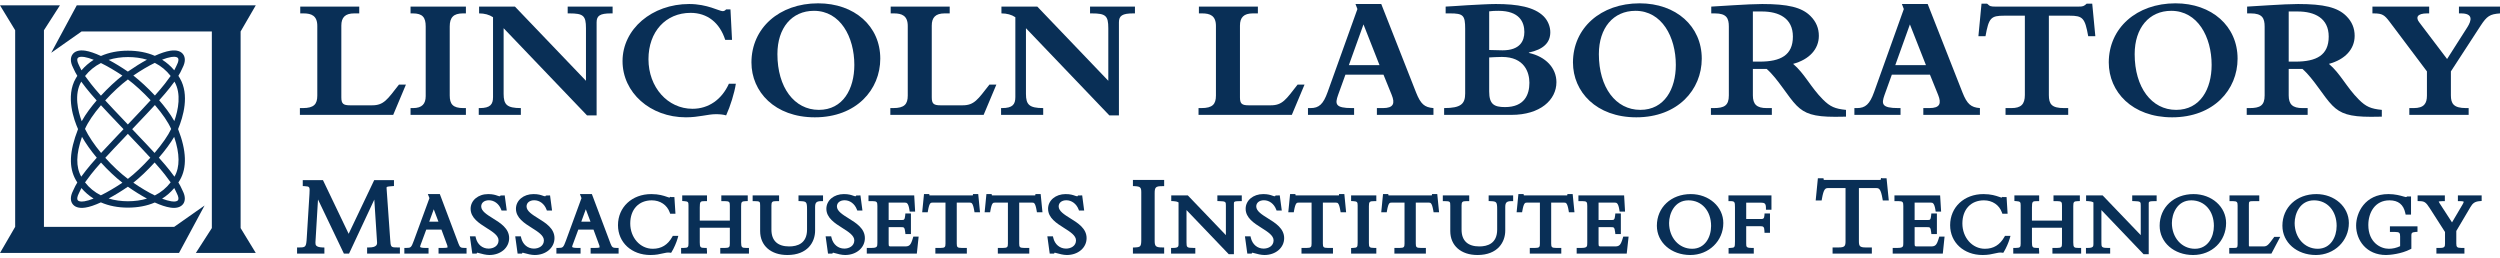
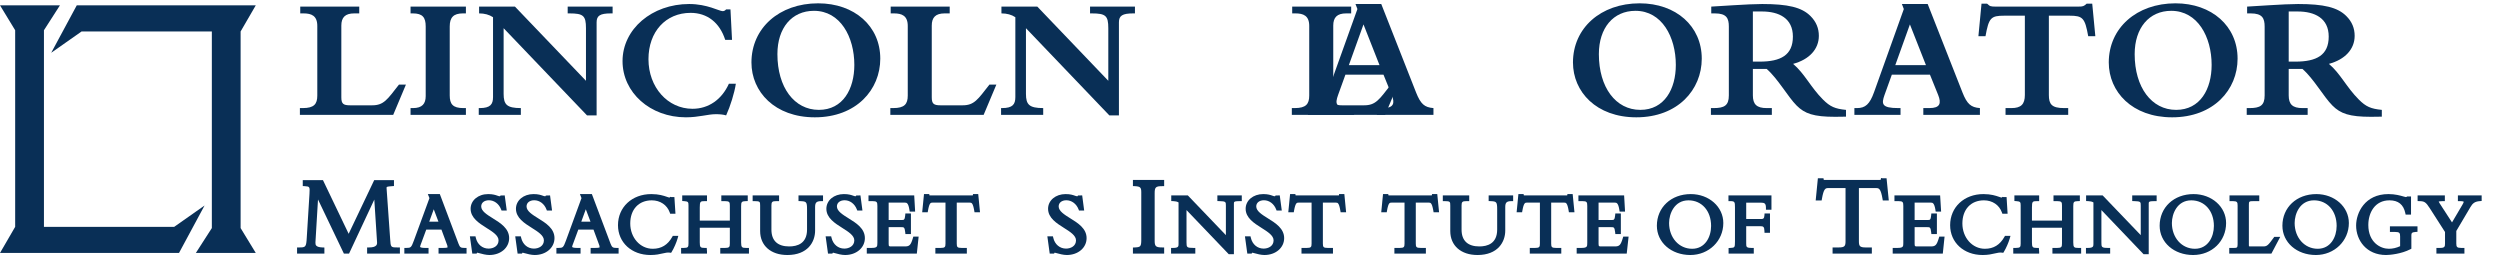
<svg xmlns="http://www.w3.org/2000/svg" width="100%" height="100%" viewBox="0 0 2025 209" version="1.1" xml:space="preserve" style="fill-rule:evenodd;clip-rule:evenodd;stroke-linejoin:round;stroke-miterlimit:2;">
  <g id="LL_Logo_white">
    <path id="Fill-4" d="M318.488,93.05l-75.575,0l-0,-5.504l2.4,-0c9.024,-0 11.695,-3.213 11.695,-10.129l0,-56.413c0,-8.3 -4.779,-10.154 -11.137,-10.154l-2.675,0l-0,-5.508l47.787,-0l0,5.508l-4.07,0c-7.325,0 -10.434,3.258 -10.434,9.871l0,58.121c0,5.196 1.55,6.458 7.046,6.458l17.904,0c9.442,0 12.263,-4.642 21.709,-16.754l5.65,-0l-10.3,24.504" style="fill:#092f56;" />
    <path id="Fill-5" d="M332.546,5.342l44.837,-0l0,5.508l-2.408,0c-7.608,0 -10.696,3.258 -10.696,10.571l0,55.862c0,6.884 2.379,10.263 10.996,10.263l2.108,-0l0,5.504l-44.837,0l-0,-5.504l1.979,-0c7.475,-0 10.292,-3.508 10.292,-9.713l-0,-56.412c-0,-7.313 -2.529,-10.571 -10.425,-10.571l-1.846,0l-0,-5.508" style="fill:#092f56;" />
    <path id="Fill-6" d="M407.938,76.129c-0,8.625 2.691,11.417 13.954,11.417l-0,5.504l-34.104,0l-0,-5.504l0.833,-0c8.604,-0 10.733,-3.092 10.733,-8.871l0,-64.733c-3.108,-2.08 -6.916,-3.092 -11.287,-3.092l-0,-5.508l29.037,-0l57.534,60.1l-0,-42.596c-0,-10.142 -2.117,-11.996 -13.4,-11.996l-1.413,-0l0,-5.508l36.387,-0l0,5.508l-1.412,-0c-8.758,-0 -11.542,1.854 -11.542,7.192l0,75.425l-7.771,-0l-67.55,-70.621l0,53.283" style="fill:#092f56;" />
    <path id="Fill-7" d="M596.033,67.842c-1.129,7.483 -4.508,18.312 -7.87,25.625c-2.271,-0.7 -5.088,-0.975 -8.338,-0.975c-6.633,-0 -13.675,2.533 -24.25,2.533c-28.908,0 -51.321,-20.025 -51.321,-45.517c0,-25.95 23.821,-46.258 53.996,-46.258c14.679,0 24.25,5.779 27.096,5.779c1.117,0 1.962,-0.429 2.817,-1.429l3.52,0l1.259,24.7l-5.513,0c-4.5,-13.983 -14.5,-21.879 -28.037,-21.879c-20.171,-0 -34.134,15.242 -34.134,37.529c0,22.713 15.521,40.175 35.675,40.175c12.971,0 23.688,-7.467 29.463,-20.283l5.637,-0" style="fill:#092f56;" />
    <path id="Fill-8" d="M663.258,88.996c19.588,-0 28.755,-16.958 28.755,-36.383c-0,-22.7 -11.296,-43.846 -32.713,-43.846c-17.925,-0 -29.596,13.821 -29.596,35.083c0,26.954 13.671,45.146 33.554,45.146Zm-0.575,-86.304c29.475,-0 50.342,18.466 50.342,44.816c0,25.105 -19.321,47.517 -53.017,47.517c-32.437,0 -51.337,-20.712 -51.337,-44.417c-0,-27.904 22.567,-47.916 54.012,-47.916Z" style="fill:#092f56;" />
    <path id="Fill-9" d="M796.746,93.05l-75.575,0l-0,-5.504l2.408,-0c9.017,-0 11.704,-3.213 11.704,-10.129l0,-56.413c0,-8.3 -4.8,-10.154 -11.154,-10.154l-2.675,0l0,-5.508l47.804,-0l0,5.508l-4.087,0c-7.342,0 -10.446,3.258 -10.446,9.871l0,58.121c0,5.196 1.558,6.458 7.063,6.458l17.908,0c9.442,0 12.271,-4.642 21.721,-16.754l5.629,-0l-10.3,24.504" style="fill:#092f56;" />
    <path id="Fill-10" d="M831.029,76.129c0,8.625 2.692,11.417 13.963,11.417l-0,5.504l-34.121,0l-0,-5.504l0.825,-0c8.633,-0 10.737,-3.092 10.737,-8.871l0,-64.733c-3.096,-2.08 -6.908,-3.092 -11.27,-3.092l-0,-5.508l29.05,-0l57.516,60.1l0,-42.596c0,-10.142 -2.133,-11.996 -13.416,-11.996l-1.375,-0l-0,-5.508l36.375,-0l-0,5.508l-1.413,-0c-8.758,-0 -11.562,1.854 -11.562,7.192l-0,75.425l-7.759,-0l-67.55,-70.621l0,53.283" style="fill:#092f56;" />
-     <path id="Fill-11" d="M1046.38,93.05l-75.566,0l-0,-5.504l2.387,-0c9.017,-0 11.709,-3.213 11.709,-10.129l-0,-56.413c-0,-8.3 -4.771,-10.154 -11.125,-10.154l-2.675,0l-0,-5.508l47.775,-0l-0,5.508l-4.063,0c-7.35,0 -10.454,3.258 -10.454,9.871l-0,58.121c-0,5.196 1.554,6.458 7.058,6.458l17.913,0c9.458,0 12.258,-4.642 21.7,-16.754l5.625,-0l-10.284,24.504" style="fill:#092f56;" />
+     <path id="Fill-11" d="M1046.38,93.05l-0,-5.504l2.387,-0c9.017,-0 11.709,-3.213 11.709,-10.129l-0,-56.413c-0,-8.3 -4.771,-10.154 -11.125,-10.154l-2.675,0l-0,-5.508l47.775,-0l-0,5.508l-4.063,0c-7.35,0 -10.454,3.258 -10.454,9.871l-0,58.121c-0,5.196 1.554,6.458 7.058,6.458l17.913,0c9.458,0 12.258,-4.642 21.7,-16.754l5.625,-0l-10.284,24.504" style="fill:#092f56;" />
    <path id="Fill-12" d="M1104.43,19.767l-11.85,32.987l24.829,0l-12.979,-32.987Zm-14.642,40.737l-5.949,16.471c-2.534,7.192 -2.388,10.571 11.15,10.571l1.829,-0l-0,5.504l-37.359,0l0,-5.504l2.096,-0c6.784,-0 10.292,-3.092 13.825,-12.975l24.129,-67.242l-1.558,-4.079l20.871,-0l28.196,71.646c3.671,9.271 6.771,12.104 14.083,12.65l0,5.504l-45.817,-0l0,-5.504l4.938,-0c8.596,-0 9.858,-3.792 7.05,-10.692l-6.634,-16.35l-30.85,0Z" style="fill:#092f56;" />
-     <path id="Fill-13" d="M1206.24,74.042c-0,10.291 3.804,12.696 12.837,12.696c15.788,-0 19.742,-10.167 19.742,-19.63c-0,-8.445 -3.954,-20.991 -22.254,-20.991c-2.709,-0 -8.209,0.275 -10.325,0.416l-0,27.509Zm-0,-33.546c3.108,0.117 8.187,0.258 10.875,0.258c14.096,0 17.616,-7.625 17.616,-14.817c0,-8.037 -3.958,-17.17 -21.025,-17.17c-2.945,-0 -5.066,0.095 -7.466,0.416l-0,31.313Zm-19.454,-17.221c-0,-10.867 -1.546,-12.425 -12.271,-12.425l-3.542,-0l0,-5.508c3.542,-0.092 10.3,-0.688 17.787,-1.117c8.48,-0.417 16.788,-0.975 22.842,-0.975c17.613,-0 31.167,2.404 38.784,10c3.512,3.533 5.358,8.467 5.358,12.804c-0,8.621 -5.646,13.975 -17.359,16.521l0,0.296c13.667,2.962 22.317,12.262 22.317,23.687c0,14.38 -13.129,26.492 -36.421,26.492l-54.541,0l-0,-5.504c13.787,-0 17.045,-3.508 17.045,-11.829l0,-52.442Z" style="fill:#092f56;" />
    <path id="Fill-14" d="M1328.65,88.996c19.588,-0 28.767,-16.958 28.767,-36.383c-0,-22.7 -11.288,-43.846 -32.7,-43.846c-17.938,-0 -29.634,13.821 -29.634,35.083c0,26.954 13.671,45.146 33.567,45.146Zm-0.554,-86.304c29.458,-0 50.329,18.466 50.329,44.816c0,25.105 -19.342,47.517 -53.021,47.517c-32.433,0 -51.3,-20.712 -51.3,-44.417c0,-27.904 22.525,-47.916 53.992,-47.916Z" style="fill:#092f56;" />
    <path id="Fill-15" d="M1419.83,49.913l5.509,-0.001c17.033,0 26.908,-5.22 26.908,-20.287c0,-14.958 -11.412,-20.325 -25.087,-20.325l-7.33,-0l0,40.612Zm0,27.371c0,7.171 3.096,10.263 11.155,10.263l4.212,-0l0,5.504l-49.35,-0l0,-5.504l2.233,-0c8.638,-0 12.284,-2.092 12.284,-10.263l-0,-55.696c-0,-6.775 -1.809,-10.737 -11.267,-10.737l-2.979,-0l-0,-5.508c7.041,-0.413 12.437,-0.688 18.192,-1.117c7.912,-0.533 18.05,-0.975 23.108,-0.975c20.775,-0 32.033,2.662 39.075,9.742c4.658,4.633 6.779,9.987 6.779,16.05c0,10.725 -7.75,19.179 -20.862,22.687c9.287,7.792 14.212,18.933 24.229,28.929c5.8,5.771 9.733,7.467 18.612,8.338l0,5.496c-3.091,0.116 -4.496,0.116 -8.737,0.116c-17.471,0 -24.667,-2.529 -31.284,-9.154c-7.037,-7.041 -15.22,-21.867 -24.245,-29.625l-11.155,0l0,21.454Z" style="fill:#092f56;" />
    <path id="Fill-16" d="M1547.03,19.767l-11.85,32.987l24.838,0l-12.988,-32.987Zm-14.65,40.737l-5.937,16.471c-2.542,7.192 -2.392,10.571 11.154,10.571l1.833,-0l0,5.504l-37.375,0l0,-5.504l2.117,-0c6.75,-0 10.312,-3.092 13.846,-12.975l24.075,-67.242l-1.559,-4.079l20.892,-0l28.175,71.646c3.671,9.271 6.767,12.104 14.129,12.65l0,5.504l-45.841,-0l-0.001,-5.504l4.942,-0c8.596,-0 9.833,-3.792 7.05,-10.692l-6.608,-16.35l-30.892,0Z" style="fill:#092f56;" />
    <path id="Fill-17" d="M1659.58,76.975c0,7.358 2.259,10.571 12.275,10.571l3.388,-0l-0,5.504l-50.758,0l-0,-5.504l4.804,-0c7.729,-0 10.845,-3.092 10.845,-10.571l0,-64.271l-16.637,0c-10.883,0 -12.546,1.663 -15.242,16.608l-5.75,0l2.517,-26.345l4.496,-0c1.146,0.983 1.875,1.687 2.683,1.962c1.013,0.321 2.125,0.413 4.113,0.413l67.133,-0c3.792,-0 4.483,-0.271 6.746,-2.375l4.512,-0l2.513,26.345l-5.771,0c-2.663,-14.791 -4.35,-16.608 -15.208,-16.608l-16.659,0l0,64.271" style="fill:#092f56;" />
    <path id="Fill-18" d="M1762.65,88.996c19.609,-0 28.775,-16.958 28.775,-36.383c0,-22.7 -11.271,-43.846 -32.729,-43.846c-17.892,-0 -29.612,13.821 -29.612,35.083c-0,26.954 13.708,45.146 33.566,45.146Zm-0.533,-86.304c29.446,-0 50.325,18.466 50.325,44.816c-0,25.105 -19.313,47.517 -53.038,47.517c-32.412,0 -51.3,-20.712 -51.3,-44.417c0,-27.904 22.529,-47.916 54.013,-47.916Z" style="fill:#092f56;" />
    <path id="Fill-19" d="M1853.85,49.913l5.488,-0.001c17.062,0 26.92,-5.22 26.92,-20.287c0,-14.958 -11.416,-20.325 -25.095,-20.325l-7.313,-0l0,40.612Zm0,27.371c0,7.171 3.1,10.263 11.117,10.263l4.233,-0l0,5.504l-49.358,-0l-0,-5.504l2.267,-0c8.62,-0 12.25,-2.092 12.25,-10.263l-0,-55.696c-0,-6.775 -1.817,-10.737 -11.25,-10.737l-2.942,-0l-0,-5.508c7.016,-0.413 12.375,-0.688 18.158,-1.117c7.879,-0.533 18.063,-0.975 23.138,-0.975c20.704,-0 31.991,2.662 39.046,9.742c4.67,4.633 6.766,9.987 6.766,16.05c0,10.725 -7.758,19.179 -20.862,22.687c9.3,7.792 14.233,18.933 24.254,28.929c5.775,5.771 9.742,7.467 18.608,8.338l0,5.496c-3.116,0.116 -4.516,0.116 -8.733,0.116c-17.475,0 -24.7,-2.529 -31.296,-9.154c-7.079,-7.041 -15.237,-21.867 -24.279,-29.625l-11.117,0l0,21.454Z" style="fill:#092f56;" />
-     <path id="Fill-20" d="M1985.22,77.142c-0,6.754 2.137,10.404 12.279,10.404l2.108,-0l0,5.504l-48.058,0l0,-5.504l3.513,-0c8.462,-0 10.754,-3.792 10.754,-10.129l-0,-19.596l-30.338,-40.338c-4.096,-5.362 -5.796,-6.633 -12.833,-6.633l-0.979,0l-0,-5.508l45.958,-0l0,5.508l-1.7,0c-8.154,0 -9.317,3.4 -6.35,7.192l22.563,29.754l16.354,-25.65c3.662,-5.775 4.796,-11.296 -5.079,-11.296l-1.671,0l-0,-5.508l33.258,-0l0,5.508c-8.171,0.596 -10.558,2.142 -15.642,9.871l-24.137,37.1l-0,19.321" style="fill:#092f56;" />
    <path id="Fill-21" d="M323.921,205.442l-26.563,-0l0,-5.013l1.63,0c2.779,0 4.745,-0.533 5.687,-1.566c0.592,-0.63 0.829,-1.496 0.742,-2.65l-2.234,-34.555l-20.466,43.784l-4.154,-0l-20.98,-43.863l-2.079,34.796c-0.075,1.167 0.146,2.033 0.675,2.6c0.788,0.867 2.371,1.354 5,1.454l1.579,0.054l0,4.959l-22.137,-0l-0,-5.013l1.646,0c5.295,0 5.808,-0.229 6.229,-8.141l2.183,-35.28c0.346,-5.779 0.242,-5.962 -3.9,-6.216l-1.542,-0.084l0,-4.808l16.359,0l20.817,43.479l20.7,-43.479l16.008,0l-0,4.783l-1.513,0.109c-4.562,0.371 -4.558,0.416 -4.47,1.775l2.895,41.05c0.446,6.812 0.446,6.812 6.246,6.812l1.642,0l-0,5.013" style="fill:#092f56;" />
    <path id="Fill-22" d="M347.675,179.571l7.471,-0l-3.8,-10.063l-3.671,10.063Zm30.242,25.871l-22.692,-0l0,-4.625l3.487,-0c3.059,-0 3.7,-0.325 3.825,-0.442c0.03,-1.004 -0.283,-1.754 -0.525,-2.362l-4.441,-12.051l-12.3,0l-4.025,10.892c-0.321,0.796 -0.979,2.488 -0.979,2.983c-0,0.842 2.541,0.98 4.062,0.98l2.792,-0l-0,4.625l-19.6,-0l-0,-4.609l1.621,-0.016c3.566,-0.075 3.95,-0.084 6.095,-5.925l12.625,-34.429l-1.312,-3.255l9.717,0l15.141,40.209c1.142,3.066 1.938,3.4 4.867,3.4l1.642,-0l-0,4.625Z" style="fill:#092f56;" />
    <path id="Fill-23" d="M396.383,206.554c-2.808,0 -5.995,-0.875 -8.104,-1.462c-0.804,-0.225 -1.429,-0.417 -1.754,-0.446l-0.487,0.746l-3.488,0.05l-1.946,-14.03l4.529,0l0.288,1.275c1.258,5.28 5.296,8.675 10.325,8.675c3.896,0 8.079,-2.087 8.079,-6.679c0,-3.921 -4.717,-6.912 -9.725,-10.054c-6.046,-3.808 -12.9,-8.15 -12.9,-15.529c0,-6.763 6.096,-11.892 14.196,-11.892c3.875,0 5.946,0.746 7.458,1.271c0.875,0.325 1.446,0.508 2.125,0.508l0.5,-0.662l3.338,-0.038l1.654,12.259l-4.213,-0l-0.412,-1.05c-1.729,-4.425 -5.579,-7.288 -9.808,-7.288c-3.742,0 -6.259,2 -6.259,4.992c0,3.775 4.592,6.625 9.446,9.65c6.179,3.829 13.188,8.196 13.188,16.037c-0,7.788 -6.892,13.667 -16.03,13.667" style="fill:#092f56;" />
    <path id="Fill-24" d="M433.108,206.554c-2.804,0 -5.995,-0.875 -8.116,-1.462c-0.796,-0.225 -1.421,-0.417 -1.729,-0.446l-0.496,0.746l-3.505,0.05l-1.929,-14.03l4.525,0l0.3,1.275c1.234,5.28 5.284,8.675 10.309,8.675c3.904,0 8.095,-2.087 8.095,-6.679c0,-3.921 -4.72,-6.912 -9.716,-10.054c-6.067,-3.808 -12.925,-8.15 -12.925,-15.529c-0,-6.763 6.112,-11.892 14.196,-11.892c3.891,0 5.945,0.746 7.462,1.271c0.871,0.325 1.442,0.508 2.138,0.508l0.483,-0.616l3.342,-0.084l1.629,12.259l-4.192,-0l-0.408,-1.05c-1.717,-4.425 -5.567,-7.288 -9.813,-7.288c-3.737,0 -6.254,2 -6.254,4.992c0,3.775 4.592,6.625 9.442,9.65c6.179,3.829 13.187,8.196 13.187,16.037c0,7.788 -6.891,13.667 -16.025,13.667" style="fill:#092f56;" />
    <path id="Fill-25" d="M470.838,179.571l7.466,-0l-3.804,-10.063l-3.663,10.063Zm30.234,25.871l-22.663,-0l0,-4.625l3.455,-0c3.075,-0 3.712,-0.325 3.841,-0.442c0.029,-1 -0.279,-1.742 -0.521,-2.354l-4.458,-12.058l-12.292,-0l-4.087,11.079c-0.317,0.804 -0.913,2.333 -0.917,2.796c0,0.841 2.538,0.979 4.054,0.979l2.78,-0l-0,4.625l-19.575,-0l-0,-4.609l1.616,-0.016c3.592,-0.075 3.963,-0.084 6.113,-5.925l12.6,-34.434l-1.279,-3.25l9.687,0l15.137,40.209c1.138,3.054 1.992,3.4 4.867,3.4l1.642,-0l-0,4.625Z" style="fill:#092f56;" />
    <path id="Fill-26" d="M526.817,206.554c-15.209,0 -26.25,-10.146 -26.25,-24.146c-0,-14.587 11.333,-25.2 26.958,-25.2c6.213,0 10.046,1.321 12.579,2.192c0.984,0.354 1.842,0.637 2.284,0.637l0.495,-0.612l0.8,0.2l2.575,0l0.863,13.521l-4.267,-0l-0.383,-1.096c-2.15,-6.033 -7.7,-9.779 -14.517,-9.779c-10.608,-0 -17.454,7.367 -17.454,18.746c0,11.479 8.004,20.487 18.225,20.487c6.988,0 12.142,-3.133 15.767,-9.596l0.466,-0.841l4.48,-0l-0.596,2.104c-0.975,3.375 -2.946,7.892 -4.688,10.712l-0.566,0.905l-1.071,-0.155c-1.884,-0.245 -3.492,0.134 -5.688,0.634c-2.454,0.579 -5.512,1.287 -10.012,1.287" style="fill:#092f56;" />
    <path id="Fill-27" d="M606.658,205.442l-23.245,-0l-0,-4.625l3.829,-0c3.537,-0 3.933,-0.759 3.933,-3.671l0,-12.667l-24.358,0l-0,11.788c-0,3.987 0.491,4.55 3.996,4.55l1.649,-0l0.209,2.966l-0,1.659l-20.979,-0l-0,-4.625l2.058,-0c3.546,-0 3.929,-0.734 3.929,-3.513l0,-31.012c0,-2.605 -0.283,-3.15 -3.554,-3.38l-1.525,-0.1l0,-4.525l20.071,0l-0,4.625l-1.642,0c-3.733,0 -4.212,0.196 -4.212,5.146l-0,10.617l24.358,0l0,-12.242c0,-2.658 -0.308,-3.521 -3.933,-3.521l-2.975,0l-0,-4.625l21.408,0l0,4.58l-1.583,0.045c-3.329,0.113 -3.788,0.613 -3.788,4.146l0,29.246c0,4.117 0.717,4.513 3.988,4.513l2.366,-0l0,4.625" style="fill:#092f56;" />
    <path id="Fill-28" d="M637.733,206.554c-13.375,0 -22.021,-7.612 -22.021,-19.379l0,-20.621c0,-3.271 -0.12,-3.562 -4.445,-3.642l-1.625,-0.02l-0,-4.605l21.416,0l0,4.625l-2.3,0c-3.258,0 -3.904,0.601 -3.904,3.521l0,19.575c0,8.905 4.983,13.6 14.408,13.6c6.592,0 14.442,-2.35 14.442,-13.654l0,-16.437c0,-6.092 -0.596,-6.379 -5.342,-6.604l-1.575,-0.067l0,-4.558l19.867,-0l0,4.604l-1.625,0.021c-3.721,0.075 -4.792,1.166 -4.792,4.85l0,19.05c0,9.095 -5.895,19.741 -22.504,19.741" style="fill:#092f56;" />
    <path id="Fill-29" d="M684.529,206.554c-2.812,0 -6.008,-0.875 -8.112,-1.471c-0.8,-0.22 -1.421,-0.408 -1.738,-0.437l-0.483,0.754l-3.504,0.042l-1.938,-14.029l4.496,-0l0.304,1.266c1.263,5.279 5.317,8.684 10.342,8.684c3.883,-0 8.087,-2.088 8.087,-6.68c0,-3.92 -4.725,-6.912 -9.72,-10.054c-6.05,-3.808 -12.905,-8.15 -12.905,-15.529c0,-6.762 6.084,-11.892 14.175,-11.892c3.884,0 5.955,0.746 7.467,1.271c0.871,0.325 1.442,0.509 2.117,0.509l0.496,-0.655l3.35,-0.045l1.62,12.258l-4.179,-0l-0.416,-1.05c-1.725,-4.425 -5.575,-7.288 -9.825,-7.288c-3.746,0 -6.263,2 -6.263,4.992c0,3.775 4.596,6.625 9.446,9.65c6.196,3.829 13.204,8.196 13.204,16.038c0,7.787 -6.887,13.666 -16.021,13.666" style="fill:#092f56;" />
    <path id="Fill-30" d="M742.633,205.442l-40.541,-0l-0,-4.625l3.604,-0c4.771,-0 4.983,-0.921 4.983,-4.138l0,-29.787c0,-3.213 -0.379,-3.98 -4.016,-3.98l-3.188,0l0,-4.625l37.042,0l0.745,13.105l-4.408,-0l-0.221,-1.384c-0.895,-5.875 -2.4,-5.875 -3.596,-5.875l-13.22,0l-0,14.05l10.962,0c1.234,0 2.129,0 2.446,-3.779l0.125,-1.508l4.504,-0l0,16.687l-4.454,0l-0.167,-1.471c-0.462,-4.112 -1.091,-4.112 -3.17,-4.112l-10.246,-0l-0,13.367c-0,2.241 0.325,2.241 2.162,2.241l10.842,0c3.696,0 4.866,-0.783 6.633,-6.791l0.338,-1.171l4.308,-0l-1.467,13.796" style="fill:#092f56;" />
    <path id="Fill-31" d="M783.146,205.442l-25.5,-0l-0,-4.625l4.258,-0c3.467,-0 3.938,-0.704 3.938,-3.513l-0,-33.171l-10.638,0c-1.246,0 -2.425,0 -3.525,6.434l-0.233,1.358l-4.475,0l1.462,-14.717l4.255,0l0.141,1.021c0.238,0.038 0.429,0.059 0.617,0.059l33.912,-0c0.288,-0 0.484,-0.021 0.613,-0.046l0.175,-1.034l4.216,0l1.438,14.717l-4.442,0l-0.233,-1.358c-1.1,-6.434 -2.279,-6.434 -3.521,-6.434l-10.633,0l-0,33.171c-0,2.809 0.462,3.513 3.933,3.513l4.242,-0l-0,4.625" style="fill:#092f56;" />
-     <path id="Fill-32" d="M833.713,205.442l-25.471,-0l-0,-4.625l4.225,-0c3.487,-0 3.946,-0.704 3.946,-3.513l-0,-33.171l-10.634,0c-1.291,0 -2.421,0 -3.537,6.434l-0.242,1.358l-4.442,0l1.442,-14.717l4.242,0l0.154,1.017c0.233,0.042 0.442,0.063 0.617,0.063l33.9,-0c0.3,-0 0.495,-0.03 0.65,-0.046l0.154,-1.034l4.221,0l1.454,14.717l-4.479,0l-0.234,-1.358c-1.096,-6.434 -2.221,-6.434 -3.516,-6.434l-10.617,0l-0,33.171c-0,2.809 0.471,3.513 3.912,3.513l4.255,-0l-0,4.625" style="fill:#092f56;" />
    <path id="Fill-33" d="M864.113,206.554c-2.8,0 -5.98,-0.875 -8.084,-1.462c-0.817,-0.225 -1.429,-0.417 -1.754,-0.446l-0.492,0.746l-3.512,0.05l-1.921,-14.03l4.512,0l0.305,1.275c1.241,5.28 5.296,8.675 10.329,8.675c3.883,0 8.071,-2.087 8.071,-6.679c-0,-3.921 -4.721,-6.912 -9.713,-10.054c-6.046,-3.808 -12.912,-8.15 -12.912,-15.529c-0,-6.763 6.1,-11.892 14.179,-11.892c3.883,0 5.942,0.746 7.454,1.271c0.883,0.325 1.454,0.508 2.154,0.508l0.496,-0.675l3.346,-0.025l1.612,12.259l-4.179,-0l-0.404,-1.05c-1.725,-4.425 -5.592,-7.288 -9.842,-7.288c-3.729,0 -6.233,2 -6.233,4.992c0,3.775 4.583,6.625 9.433,9.65c6.188,3.829 13.188,8.196 13.188,16.037c-0,7.788 -6.883,13.667 -16.033,13.667" style="fill:#092f56;" />
    <path id="Fill-34" d="M942.967,205.442l-25.3,-0l-0,-4.95l1.566,-0.063c4.488,-0.216 5.2,-0.654 5.2,-6.167l0,-38.579c0,-3.87 -0.821,-4.662 -5.212,-4.891l-1.554,-0.071l-0,-4.954l25.3,-0l-0,5.025l-1.646,-0c-5.142,-0 -6.042,0.854 -6.042,5.683l0,38.425c0,4.417 0.721,5.529 6.042,5.529l1.646,0l-0,5.013" style="fill:#092f56;" />
    <path id="Fill-35" d="M999.454,205.908l-4.167,0l-34.212,-35.746l0,26.142c0,3.988 0.208,4.513 5.496,4.513l1.633,-0l0,4.625l-19.641,-0l-0,-4.625l1.641,-0c4.225,-0 4.421,-1.188 4.421,-3.071l0,-33.788c-1.167,-0.666 -2.542,-0.979 -4.317,-1.046l-1.596,-0.041l0,-4.584l13.43,0l30.821,32.18l-0,-23.967c-0,-2.942 -0,-3.454 -5.301,-3.588l-1.595,-0.033l-0,-4.592l19.775,0l-0,4.625l-1.65,0c-4.738,0 -4.738,0.634 -4.738,2.042l0,40.954" style="fill:#092f56;" />
    <path id="Fill-36" d="M1024.16,206.554c-2.792,0 -5.963,-0.875 -8.08,-1.462c-0.791,-0.225 -1.425,-0.417 -1.762,-0.446l-0.492,0.746l-3.504,0.05l-1.925,-14.03l4.517,0l0.283,1.275c1.254,5.28 5.3,8.675 10.329,8.675c3.9,0 8.079,-2.087 8.079,-6.679c0,-3.921 -4.733,-6.912 -9.712,-10.054c-6.063,-3.808 -12.921,-8.15 -12.921,-15.529c-0,-6.763 6.108,-11.892 14.208,-11.892c3.867,0 5.946,0.746 7.434,1.271c0.87,0.325 1.458,0.508 2.141,0.508l0.488,-0.675l3.362,-0.025l1.638,12.259l-4.209,-0l-0.408,-1.05c-1.729,-4.425 -5.567,-7.288 -9.829,-7.288c-3.742,0 -6.242,2 -6.242,4.992c0,3.775 4.584,6.625 9.438,9.65c6.171,3.829 13.171,8.196 13.171,16.037c-0,7.788 -6.871,13.667 -16.005,13.667" style="fill:#092f56;" />
    <path id="Fill-37" d="M1079.7,205.442l-25.496,-0l0,-4.625l4.238,-0c3.475,-0 3.937,-0.704 3.937,-3.513l0,-33.171l-10.612,0c-1.259,0 -2.434,0 -3.571,6.434l-0.234,1.358l-4.45,0l1.459,-14.717l4.296,0l0.129,1.021c0.221,0.038 0.416,0.059 0.6,0.059l33.908,-0c0.263,-0 0.471,-0.021 0.613,-0.046l0.145,-1.034l4.255,0l1.429,14.717l-4.446,0l-0.229,-1.358c-1.104,-6.434 -2.234,-6.434 -3.529,-6.434l-10.621,0l-0,33.171c-0,2.809 0.458,3.513 3.904,3.513l4.275,-0l-0,4.625" style="fill:#092f56;" />
-     <path id="Fill-38" d="M1114.82,205.442l-20.425,-0l-0,-4.554l1.558,-0.071c3.313,-0.175 3.742,-0.429 3.742,-4.434l-0,-30.012c-0,-2.65 -0.354,-3.292 -3.742,-3.459l-1.558,-0.066l-0,-4.559l20.425,0l-0,4.625l-1.658,0c-3.8,0 -4.346,0.513 -4.346,4.08l-0,29.895c-0,3.238 0.383,3.93 4.346,3.93l1.658,-0l-0,4.625" style="fill:#092f56;" />
    <path id="Fill-39" d="M1154.96,205.442l-25.5,-0l0,-4.625l4.284,-0c3.466,-0 3.925,-0.704 3.925,-3.513l-0,-33.171l-10.642,0c-1.304,0 -2.429,0 -3.529,6.434l-0.238,1.358l-4.454,0l1.442,-14.717l4.242,0l0.141,1.017c0.233,0.042 0.438,0.063 0.633,0.063l33.921,-0c0.279,-0 0.479,-0.021 0.596,-0.046l0.167,-1.034l4.233,0l1.463,14.717l-4.438,0l-0.233,-1.358c-1.117,-6.434 -2.304,-6.434 -3.521,-6.434l-10.663,0l0,33.171c0,2.809 0.459,3.513 3.926,3.513l4.245,-0l0,4.625" style="fill:#092f56;" />
    <path id="Fill-40" d="M1196.73,206.554c-13.358,0 -22.008,-7.612 -22.008,-19.379l-0,-20.621c-0,-3.271 -0.117,-3.562 -4.433,-3.642l-1.613,-0.02l0,-4.605l21.392,0l-0,4.625l-2.279,0c-3.259,0 -3.921,0.601 -3.921,3.521l-0,19.575c-0,8.905 4.991,13.6 14.425,13.6c6.558,0 14.416,-2.35 14.416,-13.654l0,-16.437c0,-6.092 -0.612,-6.379 -5.341,-6.604l-1.559,-0.067l0,-4.558l19.838,-0l-0,4.604l-1.604,0.021c-3.713,0.075 -4.788,1.166 -4.788,4.85l0,19.05c0,9.095 -5.904,19.741 -22.525,19.741" style="fill:#092f56;" />
    <path id="Fill-41" d="M1264.65,205.442l-25.525,-0l0,-4.625l4.279,-0c3.467,-0 3.925,-0.704 3.925,-3.513l0,-33.171l-10.645,0c-1.23,0 -2.421,0 -3.546,6.442l-0.242,1.35l-4.433,0l1.441,-14.717l4.225,0l0.159,1.017c0.2,0.033 0.408,0.063 0.637,0.063l33.917,-0c0.275,-0 0.483,-0.03 0.604,-0.046l0.171,-1.034l4.254,0l1.446,14.717l-4.496,0l-0.225,-1.367c-1.075,-6.425 -2.275,-6.425 -3.504,-6.425l-10.629,0l-0,33.171c-0,2.809 0.458,3.513 3.925,3.513l4.262,-0l0,4.625" style="fill:#092f56;" />
    <path id="Fill-42" d="M1317.65,205.442l-40.546,-0l0,-4.625l3.6,-0c4.98,-0 4.98,-1.125 4.98,-4.138l-0,-29.787c-0,-3.213 -0.35,-3.98 -3.98,-3.98l-3.187,0l-0,-4.625l37.025,0l0.75,13.105l-4.396,-0l-0.217,-1.384c-0.929,-5.875 -2.404,-5.875 -3.62,-5.875l-13.221,0l-0,14.05l10.995,0c1.171,0 2.117,0 2.434,-3.779l0.142,-1.508l4.479,-0l-0,16.687l-4.446,0l-0.175,-1.462c-0.467,-4.121 -1.092,-4.121 -3.15,-4.121l-10.279,-0l-0,13.367c-0,2.241 0.383,2.241 2.158,2.241l10.858,0c3.7,0 4.859,-0.783 6.625,-6.791l0.359,-1.171l4.321,-0l-1.509,13.796" style="fill:#092f56;" />
    <path id="Fill-43" d="M1367.67,162.271c-11.521,-0 -15.708,10.987 -15.708,18.383c-0,11.883 8.012,20.85 18.671,20.85c10.545,0 15.354,-9.6 15.354,-18.5c-0,-12.204 -7.521,-20.733 -18.317,-20.733Zm1.5,44.283c-15.45,0 -27.104,-10.179 -27.104,-23.704c-0,-14.863 11.529,-25.642 27.458,-25.642c14.775,0 26.363,10.3 26.363,23.446c-0,14.521 -11.746,25.9 -26.717,25.9Z" style="fill:#092f56;" />
    <path id="Fill-44" d="M1420.56,205.442l-20.408,-0l0,-4.534l1.533,-0.091c3.375,-0.221 3.642,-0.242 3.642,-5.267l0,-27.633c0,-4.329 -0.225,-4.938 -3.671,-5.005l-1.608,-0.02l-0,-4.605l34.829,0l0,11.621l-4.454,0l-0.017,-1.608c-0.05,-3.346 -0.879,-4.167 -4.196,-4.167l-11.787,0l-0,13.267l12.325,0c1.212,0 2.3,-0.225 2.441,-2.958l0.105,-1.546l4.395,-0l0,15.687l-4.429,0l-0.071,-1.583c-0.1,-3.446 -1.037,-3.779 -3.345,-3.779l-11.421,-0l-0,13.821c-0,2.895 -0,3.775 4.508,3.775l1.629,-0l0,4.625" style="fill:#092f56;" />
    <path id="Fill-45" d="M1516.2,205.442l-31.813,-0l0,-5.013l4.984,0c4.8,0 5.512,-1.125 5.512,-5.008l0,-43.079l-14.116,-0c-2.192,-0 -3.605,0.596 -5.005,8.687l-0.237,1.363l-4.821,-0l1.775,-17.975l4.538,-0l0.262,1.32c0.313,-0.033 0.754,0.03 1.221,0.03l43.592,-0c0.845,-0 1.245,-0.138 1.312,-0.213l0.229,-1.367l1.275,0.23l3.213,-0l1.8,17.975l-4.859,-0l-0.229,-1.367c-1.375,-8.075 -2.858,-8.683 -5.004,-8.683l-14.112,-0l-0,43.079c-0,3.883 0.716,5.008 5.491,5.008l4.992,0l-0,5.013" style="fill:#092f56;" />
    <path id="Fill-46" d="M1573.67,205.442l-40.584,-0l0,-4.625l3.638,-0c4.962,-0 4.962,-1.054 4.962,-4.138l0,-29.787c0,-3.213 -0.354,-3.98 -3.987,-3.98l-3.192,0l0,-4.625l37,0l0.8,13.105l-4.4,-0l-0.212,-1.38c-0.95,-5.879 -2.421,-5.879 -3.629,-5.879l-13.221,0l-0,14.05l10.954,0c1.254,0 2.158,0 2.442,-3.775l0.133,-1.512l4.517,-0l-0,16.687l-4.475,0l-0.167,-1.471c-0.442,-4.112 -1.121,-4.112 -3.134,-4.112l-10.27,-0l-0,13.367c-0,2.241 0.341,2.241 2.15,2.241l10.841,0c3.709,0 4.863,-0.783 6.625,-6.791l0.355,-1.171l4.283,-0l-1.429,13.796" style="fill:#092f56;" />
    <path id="Fill-47" d="M1605.89,206.554c-15.242,0 -26.284,-10.146 -26.284,-24.146c0,-14.587 11.346,-25.2 26.959,-25.2c6.216,0 10.033,1.321 12.587,2.192c0.979,0.354 1.838,0.637 2.288,0.637l0.512,-0.566l0.763,0.154l2.612,0l0.829,13.521l-4.225,-0l-0.396,-1.096c-2.166,-6.033 -7.725,-9.779 -14.525,-9.779c-10.629,-0 -17.483,7.367 -17.483,18.746c0,11.479 8.029,20.487 18.233,20.487c6.988,0 12.138,-3.133 15.792,-9.6l0.471,-0.837l4.458,-0l-0.591,2.104c-0.984,3.379 -2.963,7.891 -4.7,10.712l-0.55,0.904l-1.067,-0.154c-1.908,-0.246 -3.5,0.125 -5.7,0.634c-2.446,0.579 -5.508,1.287 -9.983,1.287" style="fill:#092f56;" />
    <path id="Fill-48" d="M1685.72,205.442l-23.258,-0l-0,-4.625l3.812,-0c3.558,-0 3.933,-0.759 3.933,-3.671l0,-12.667l-24.325,0l0,11.788c0,3.987 0.48,4.55 3.967,4.55l1.625,-0l0.242,2.966l-0,1.659l-20.979,-0l-0,-4.625l2.066,-0c3.542,-0 3.934,-0.734 3.934,-3.513l-0,-31.012c-0,-2.571 -0.3,-3.15 -3.55,-3.38l-1.525,-0.1l-0,-4.525l20.054,0l-0,4.625l-1.629,0c-3.734,0 -4.205,0.196 -4.205,5.146l0,10.617l24.325,0l0,-12.242c0,-2.658 -0.304,-3.521 -3.933,-3.521l-2.946,0l0,-4.625l21.354,0l0,4.58l-1.583,0.045c-3.3,0.113 -3.754,0.613 -3.754,4.146l-0,29.246c-0,4.117 0.704,4.513 4.008,4.513l2.367,-0l-0,4.625" style="fill:#092f56;" />
    <path id="Fill-49" d="M1740.47,205.908l-4.175,0l-34.155,-35.746l0,26.142c0,3.829 0,4.513 5.442,4.513l1.654,-0l0,4.625l-19.612,-0l-0,-4.625l1.625,-0c4.154,-0 4.425,-1.184 4.425,-3.071l-0,-33.788c-1.175,-0.675 -2.521,-0.979 -4.35,-1.046l-1.584,-0.041l0,-4.584l13.4,0l30.867,32.18l0,-23.967c0,-2.942 0,-3.454 -5.283,-3.588l-1.625,-0.033l-0,-4.592l19.787,0l0,4.625l-1.633,0c-4.783,0 -4.783,0.634 -4.783,2.042l-0,40.954" style="fill:#092f56;" />
    <path id="Fill-50" d="M1774.93,162.271c-11.496,-0 -15.7,10.987 -15.7,18.383c0,11.883 8.021,20.85 18.638,20.85c10.566,0 15.383,-9.6 15.383,-18.5c0,-12.204 -7.533,-20.733 -18.321,-20.733Zm1.484,44.283c-15.455,0 -27.096,-10.179 -27.096,-23.704c-0,-14.863 11.541,-25.642 27.433,-25.642c14.817,0 26.388,10.3 26.388,23.446c-0,14.758 -11.488,25.9 -26.725,25.9Z" style="fill:#092f56;" />
    <path id="Fill-51" d="M1839.83,205.442l-34.137,-0l-0,-4.625l3.958,-0c2.3,-0 2.813,-0.255 2.813,-3.017l-0,-31.246c-0,-2.754 -0.321,-3.642 -3.942,-3.642l-2.617,0l0,-4.625l24.104,0l0,4.625l-4.279,0c-4.141,0 -4.141,0.188 -4.141,3.225l-0,32.53c-0,0.637 0.12,0.804 0.129,0.812c-0,0 0.208,0.129 1.05,0.129l10.391,0c3.171,0 4.025,-0.891 8.517,-7.079l0.488,-0.675l4.829,0l-7.163,13.588" style="fill:#092f56;" />
    <path id="Fill-52" d="M1874.35,162.271c-11.504,-0 -15.687,10.987 -15.687,18.383c-0,11.883 8.037,20.85 18.662,20.85c10.542,0 15.354,-9.6 15.354,-18.5c0,-12.204 -7.525,-20.733 -18.329,-20.733Zm1.488,44.283c-15.442,0 -27.092,-10.179 -27.092,-23.704c-0,-14.863 11.533,-25.642 27.454,-25.642c14.788,0 26.379,10.3 26.379,23.446c0,14.521 -11.754,25.9 -26.741,25.9Z" style="fill:#092f56;" />
    <path id="Fill-53" d="M1932.7,206.554c-15.933,0 -24.246,-12 -24.246,-23.846c0,-10.233 6.963,-25.5 26.2,-25.5c5.48,0 9.667,1.221 12.159,1.942c0.779,0.221 1.641,0.471 1.9,0.475c0.337,0 0.512,-0.067 0.541,-0.092l0.463,-0.391l3.216,-0l0.001,14.704l-4.363,-0l-0.271,-1.3c-1.5,-6.896 -5.691,-10.275 -12.825,-10.275c-11.837,-0 -17.129,10.054 -17.129,19.996c0,14.129 9.921,19.237 16.588,19.237c3.1,0 6.116,-0.675 9.17,-2.091l0,-7.813c0,-2.912 -0.491,-3.717 -4.012,-3.717l-4.25,0l-0,-4.57l22.329,-0l0,4.458l-1.542,0.112c-3.075,0.196 -3.416,0.988 -3.416,2.813l-0,10.779l-0.88,0.45c-7.333,3.792 -16.674,4.629 -19.633,4.629" style="fill:#092f56;" />
    <path id="Fill-54" d="M1996.18,205.442l-22.691,-0l-0,-4.625l2.996,-0c3.62,-0 3.979,-1.054 3.979,-3.45l-0,-9.442l-12.288,-19.179c-3.287,-5.171 -4.5,-5.713 -8.3,-5.834l-1.617,-0.041l0,-4.584l22.071,0l0,4.625l-1.654,0c-2.396,0 -3.158,0.296 -3.367,0.392c0.096,0.025 0.259,0.521 0.984,1.684l9.837,15.158l8.6,-14.613c0.992,-1.658 0.846,-2.195 0.846,-2.195c-0.008,-0 -0.496,-0.425 -3.05,-0.425l-1.633,-0l-0,-4.625l19.246,-0l-0,4.516l-1.525,0.109c-4.175,0.316 -5.804,1.854 -7.542,4.77l-11.467,19.405l0,10.137c0,2.779 0.513,3.592 3.992,3.592l2.583,-0l0,4.625" style="fill:#092f56;" />
-     <path id="Fill-55" d="M131.283,48.329c3.704,2.309 7,5.188 9.863,8.6c0.554,-1.012 0.925,-1.816 1.317,-2.662c0.266,-0.588 0.533,-1.142 0.837,-1.771c1.208,-2.354 1.563,-4.338 0.946,-5.35c-0.617,-0.996 -2.383,-1.158 -3.375,-1.158c-0.65,-0 -1.346,0.054 -2.1,0.183c-2.184,0.362 -4.696,1.071 -7.488,2.158Zm-65.033,-2.341c-0.996,-0 -2.763,0.162 -3.388,1.162c-0.608,1.017 -0.262,2.992 0.93,5.333c0.32,0.634 0.579,1.196 0.845,1.775c0.4,0.863 0.78,1.68 1.359,2.717c2.854,-3.337 6.171,-6.192 9.916,-8.537c-2.941,-1.167 -5.474,-1.917 -7.575,-2.267c-0.745,-0.129 -1.437,-0.183 -2.087,-0.183Zm21.771,2.52c5.067,2.709 10.487,6.013 15.554,9.492c5.367,-3.733 10.604,-7 15.483,-9.638c-9.32,-2.845 -21.454,-2.912 -31.037,0.146Zm19.983,12.692c5.517,4.296 11.842,10.15 17.467,16.167c3.3,-3.705 5.925,-6.8 7.975,-9.417c2.046,-2.637 3.591,-4.708 4.779,-6.417c-3.504,-4.529 -7.808,-8.091 -12.838,-10.616c-5.295,2.566 -11.233,6.087 -17.383,10.283Zm-39.104,0.358c1.187,1.709 2.729,3.767 4.779,6.392c2.058,2.638 4.721,5.771 8.067,9.558c5.641,-6.125 11.954,-12.02 17.412,-16.262c-5.812,-3.9 -11.958,-7.517 -17.408,-10.184c-5.071,2.584 -9.379,6.1 -12.85,10.496Zm60.054,19.679c4.096,4.696 8.829,10.709 12.242,16.838c3.229,-9.204 5.812,-22.146 0.108,-31.967c-1.033,1.417 -2.287,3.084 -3.792,5.034c-2.191,2.779 -5.004,6.091 -8.55,10.058l0.005,0.008l-0.013,0.029Zm-63.146,-15.12c-6.012,10.354 -2.612,24.025 0.371,32.087c3.363,-6.104 8.05,-12.121 12.113,-16.837l-0.025,-0.013l0.004,-0.004c-3.596,-4.017 -6.45,-7.396 -8.659,-10.208c-1.516,-1.942 -2.77,-3.609 -3.804,-5.025Zm19.417,15.221c4.725,5.183 9.625,10.316 13.554,14.445c1.842,1.934 3.471,3.621 4.758,5.017l0.03,-0.046l0.02,0.046c1.3,-1.4 2.917,-3.121 4.771,-5.037c3.946,-4.15 8.892,-9.355 13.638,-14.563c-5.975,-6.433 -12.771,-12.654 -18.404,-16.858c-5.609,4.196 -12.384,10.458 -18.367,16.996Zm21.854,23.283c1.283,1.379 2.975,3.142 4.892,5.187c3.829,4.005 8.591,9.013 13.233,14.075c6.279,-7.379 10.988,-14.158 13.438,-19.412c-2.45,-5.567 -6.975,-12.204 -13.18,-19.392c-4.658,5.092 -9.487,10.159 -13.37,14.238c-1.975,2.066 -3.692,3.896 -5.013,5.304Zm-38.229,-0.2c3.008,6.133 7.475,12.779 13.033,19.475c4.659,-5.058 9.442,-10.092 13.279,-14.129c1.925,-2.017 3.6,-3.775 4.896,-5.146c-1.321,-1.404 -3.045,-3.225 -5.016,-5.283c-3.842,-4.03 -8.621,-9.046 -13.267,-14.105c-6.008,7.042 -10.542,13.742 -12.925,19.188Zm-2.45,6.408c-4.883,14.213 -5.025,24.296 -0.588,32.279c1.03,-1.412 2.284,-3.083 3.796,-5.02c2.234,-2.859 5.113,-6.234 8.763,-10.334l0.008,-0.012c-4.808,-5.734 -8.871,-11.467 -11.979,-16.913Zm62.292,16.892c3.679,4.112 6.566,7.504 8.816,10.367c1.509,1.945 2.763,3.616 3.796,5.033c4.492,-7.742 4.409,-18.558 -0.233,-32.254c-2.929,5.021 -7.158,10.771 -12.379,16.841l0.004,0.013l-0.004,-0Zm-43.409,0.112c5.896,6.58 12.521,12.767 18.292,17.059c5.271,-3.967 11.983,-10.292 18.187,-17.138c-4.725,-5.154 -9.616,-10.308 -13.525,-14.396c-1.791,-1.891 -3.383,-3.545 -4.645,-4.92l-0.025,0.058l-0.038,-0.058c-1.258,1.37 -2.833,3.012 -4.629,4.904c-3.933,4.104 -8.858,9.291 -13.617,14.491Zm-16.42,19.896c3.387,4.384 7.687,7.904 12.812,10.488c5.458,-2.671 11.629,-6.3 17.463,-10.221c-5.571,-4.321 -11.771,-10.163 -17.33,-16.321c-3.383,3.775 -6.062,6.95 -8.129,9.604c-2.075,2.65 -3.625,4.738 -4.816,6.45Zm39.125,0.275c6.175,4.238 12.12,7.763 17.395,10.317c5.034,-2.521 9.342,-6.079 12.846,-10.621c-1.191,-1.712 -2.733,-3.783 -4.787,-6.421c-2.092,-2.666 -4.792,-5.862 -8.196,-9.666c-5.888,6.45 -12.05,12.312 -17.258,16.391Zm-19.988,12.775c9.567,2.996 21.721,2.942 31.05,0.092c-4.867,-2.629 -10.104,-5.896 -15.479,-9.633c-5.092,3.5 -10.504,6.804 -15.571,9.541Zm-22.054,-8.446c-0.546,1.013 -0.917,1.813 -1.308,2.655c-0.263,0.583 -0.521,1.145 -0.838,1.766c-1.196,2.346 -1.542,4.317 -0.942,5.3c0.625,1.025 2.396,1.188 3.392,1.188c0.65,-0 1.342,-0.079 2.1,-0.184c2.071,-0.333 4.571,-1.07 7.458,-2.216c-3.754,-2.346 -7.05,-5.188 -9.862,-8.509Zm65.337,8.584c2.792,1.079 5.305,1.787 7.492,2.141c0.75,0.105 1.446,0.184 2.096,0.184c0.996,-0 2.758,-0.163 3.379,-1.179c0.613,-0.984 0.254,-2.955 -0.942,-5.284c-0.312,-0.646 -0.583,-1.208 -0.845,-1.8c-0.392,-0.85 -0.763,-1.654 -1.317,-2.671c-2.863,3.388 -6.158,6.288 -9.863,8.609Zm9.588,7.475c-0.888,-0 -1.858,-0.071 -2.892,-0.246c-3.591,-0.542 -7.821,-1.942 -12.604,-4.125c-6.379,2.771 -13.712,4.154 -21.808,4.154c-8,0 -15.35,-1.412 -21.867,-4.25c-4.946,2.271 -9.171,3.708 -12.554,4.221c-5.238,0.817 -8.908,-0.463 -10.692,-3.388c-1.125,-1.866 -1.916,-5.158 0.746,-10.32l0.758,-1.609c0.605,-1.333 1.28,-2.787 2.659,-5c-0.421,-0.654 -0.809,-1.316 -1.2,-1.991c-5.838,-10.313 -5.288,-23.063 1.791,-41.263c-3.158,-7.071 -10.395,-26.587 -1.766,-41.225c0.383,-0.646 0.775,-1.283 1.191,-1.921c-1.375,-2.212 -2.066,-3.671 -2.67,-5l-0.771,-1.625c-2.654,-5.166 -1.863,-8.471 -0.729,-10.341c1.775,-2.913 5.45,-4.213 10.679,-3.384c3.404,0.534 7.646,1.979 12.616,4.267c6.509,-2.858 13.838,-4.292 21.809,-4.292c8.091,0 15.429,1.392 21.812,4.163c4.779,-2.171 9,-3.579 12.588,-4.138c5.262,-0.812 8.9,0.463 10.687,3.384c1.129,1.87 1.929,5.175 -0.754,10.358l-0.758,1.608c-0.604,1.325 -1.279,2.779 -2.663,4.988c0.417,0.637 0.825,1.287 1.2,1.933c7.938,13.513 2.734,31.204 -1.433,41.208c6.846,17.459 7.321,31.321 1.433,41.321c-0.375,0.654 -0.783,1.296 -1.2,1.909c1.384,2.245 2.063,3.708 2.667,5.041l0.767,1.625c2.67,5.146 1.87,8.446 0.741,10.313c-1.429,2.325 -4.191,3.625 -7.783,3.625Z" style="fill:#092f56;" />
    <path id="Fill-56" d="M0,4.304l48.558,0l-12.962,20.192l-0,159.25l105.504,-0l24.608,-17.296l-20.712,38.45l-144.996,0l12.287,-21.154l0,-159.25l-12.287,-20.192" style="fill:#092f56;" />
    <path id="Fill-57" d="M207.188,204.9l-48.559,0l12.963,-20.167l-0,-159.25l-105.517,0l-24.596,17.275l20.713,-38.454l144.996,0l-12.288,21.179l0,159.25l12.288,20.167" style="fill:#092f56;" />
  </g>
</svg>